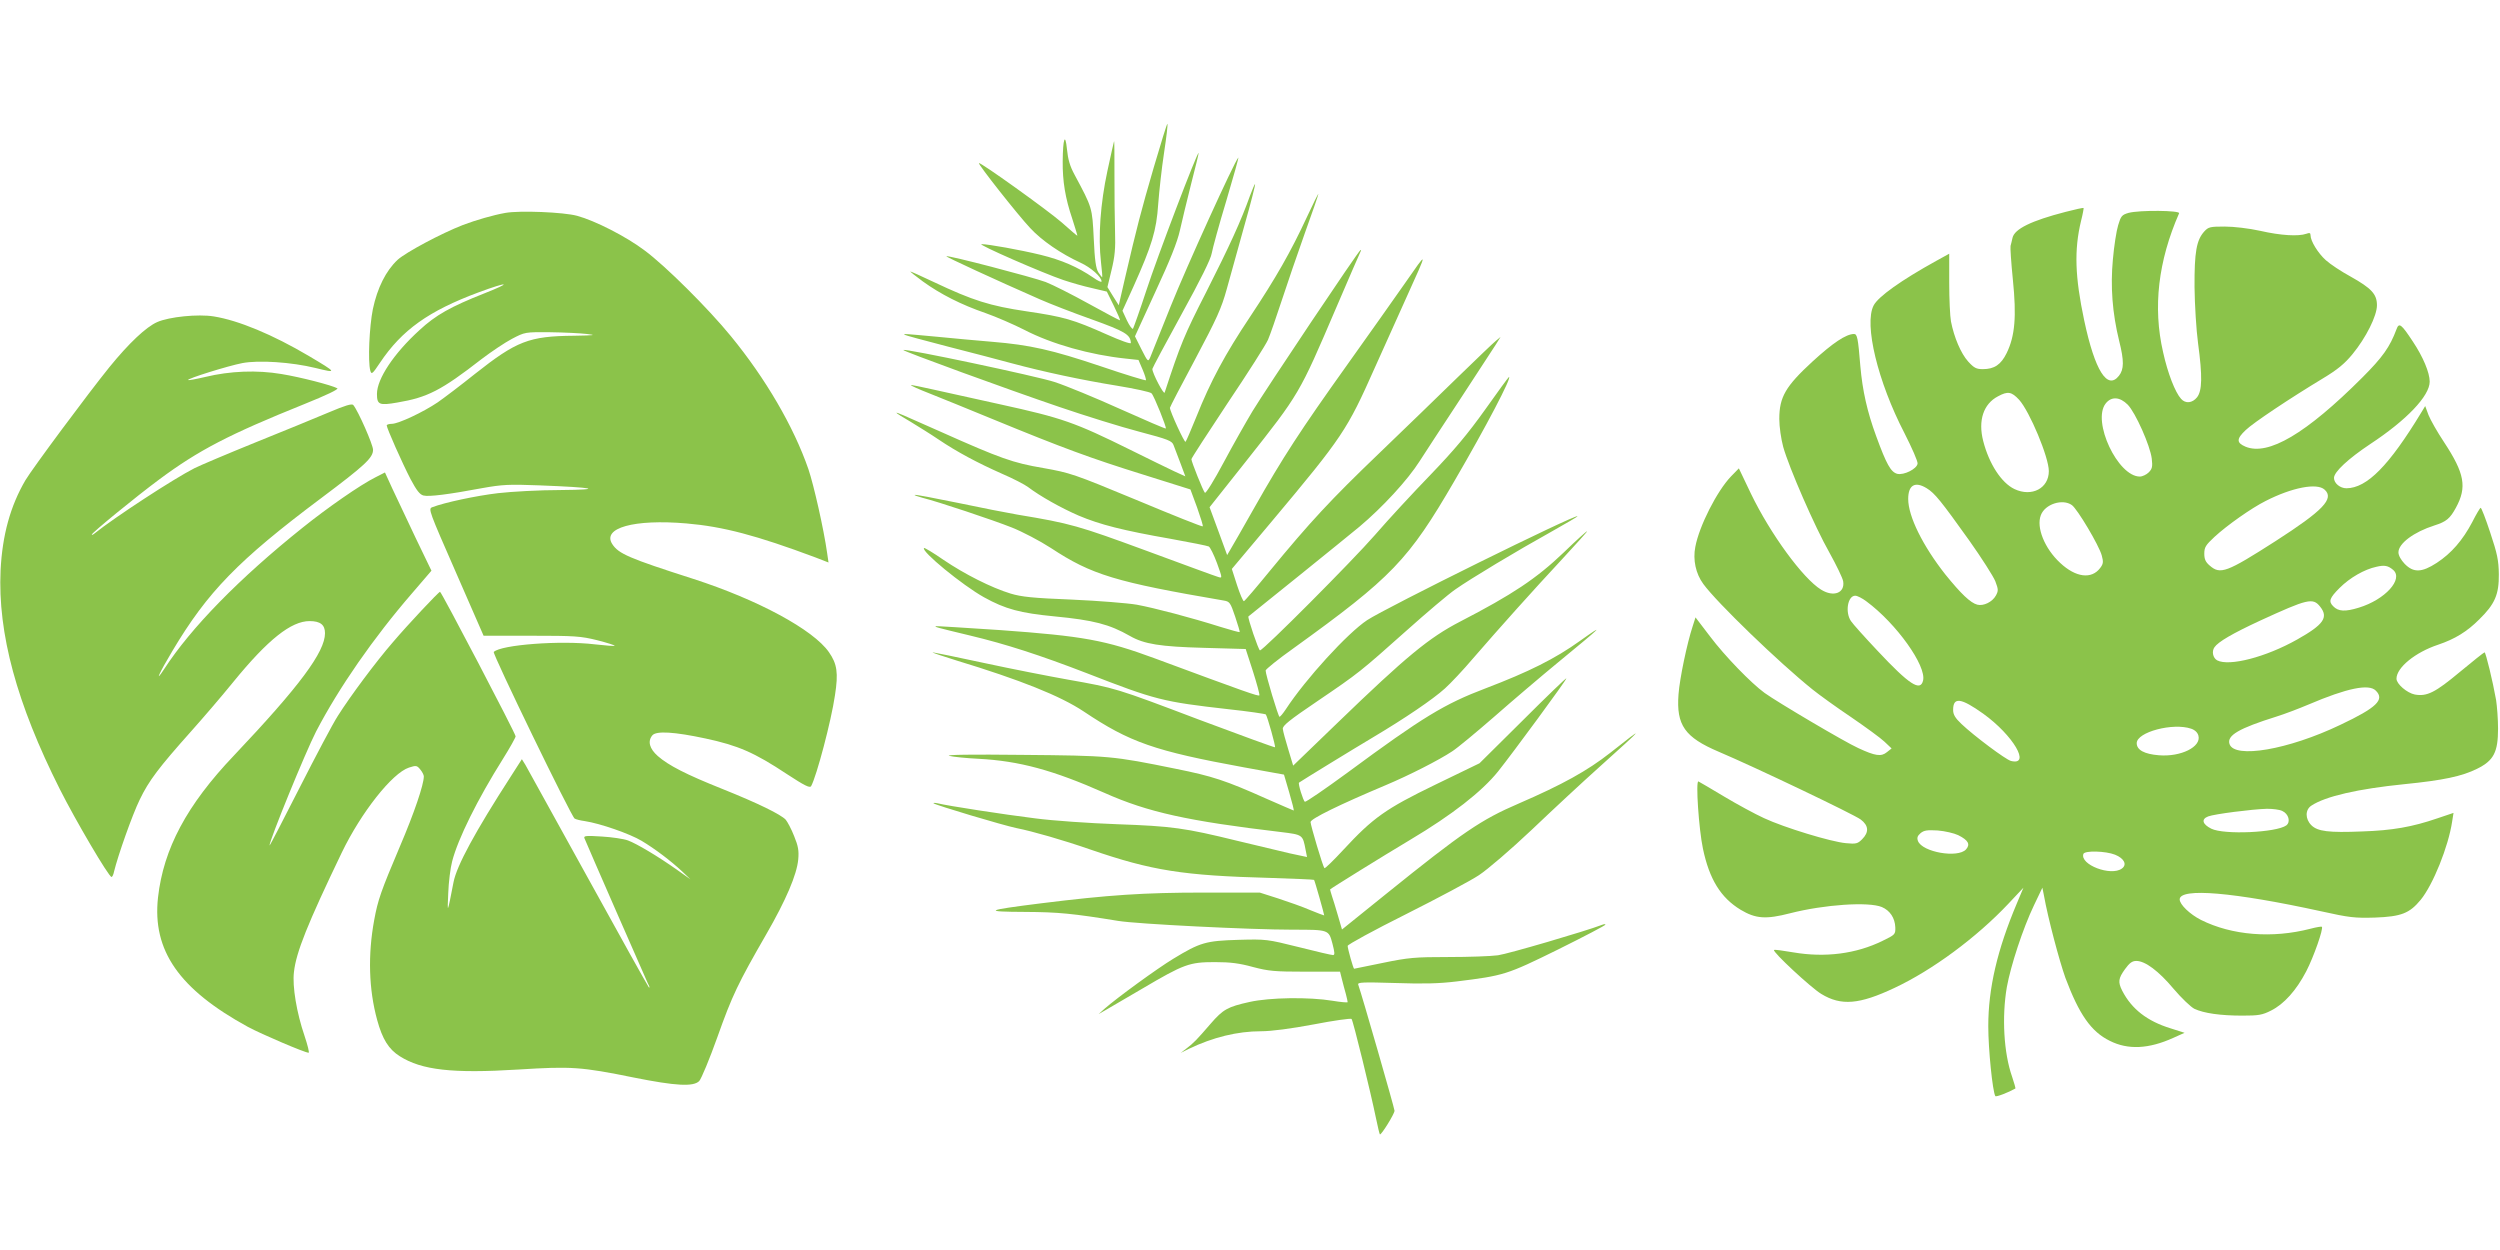
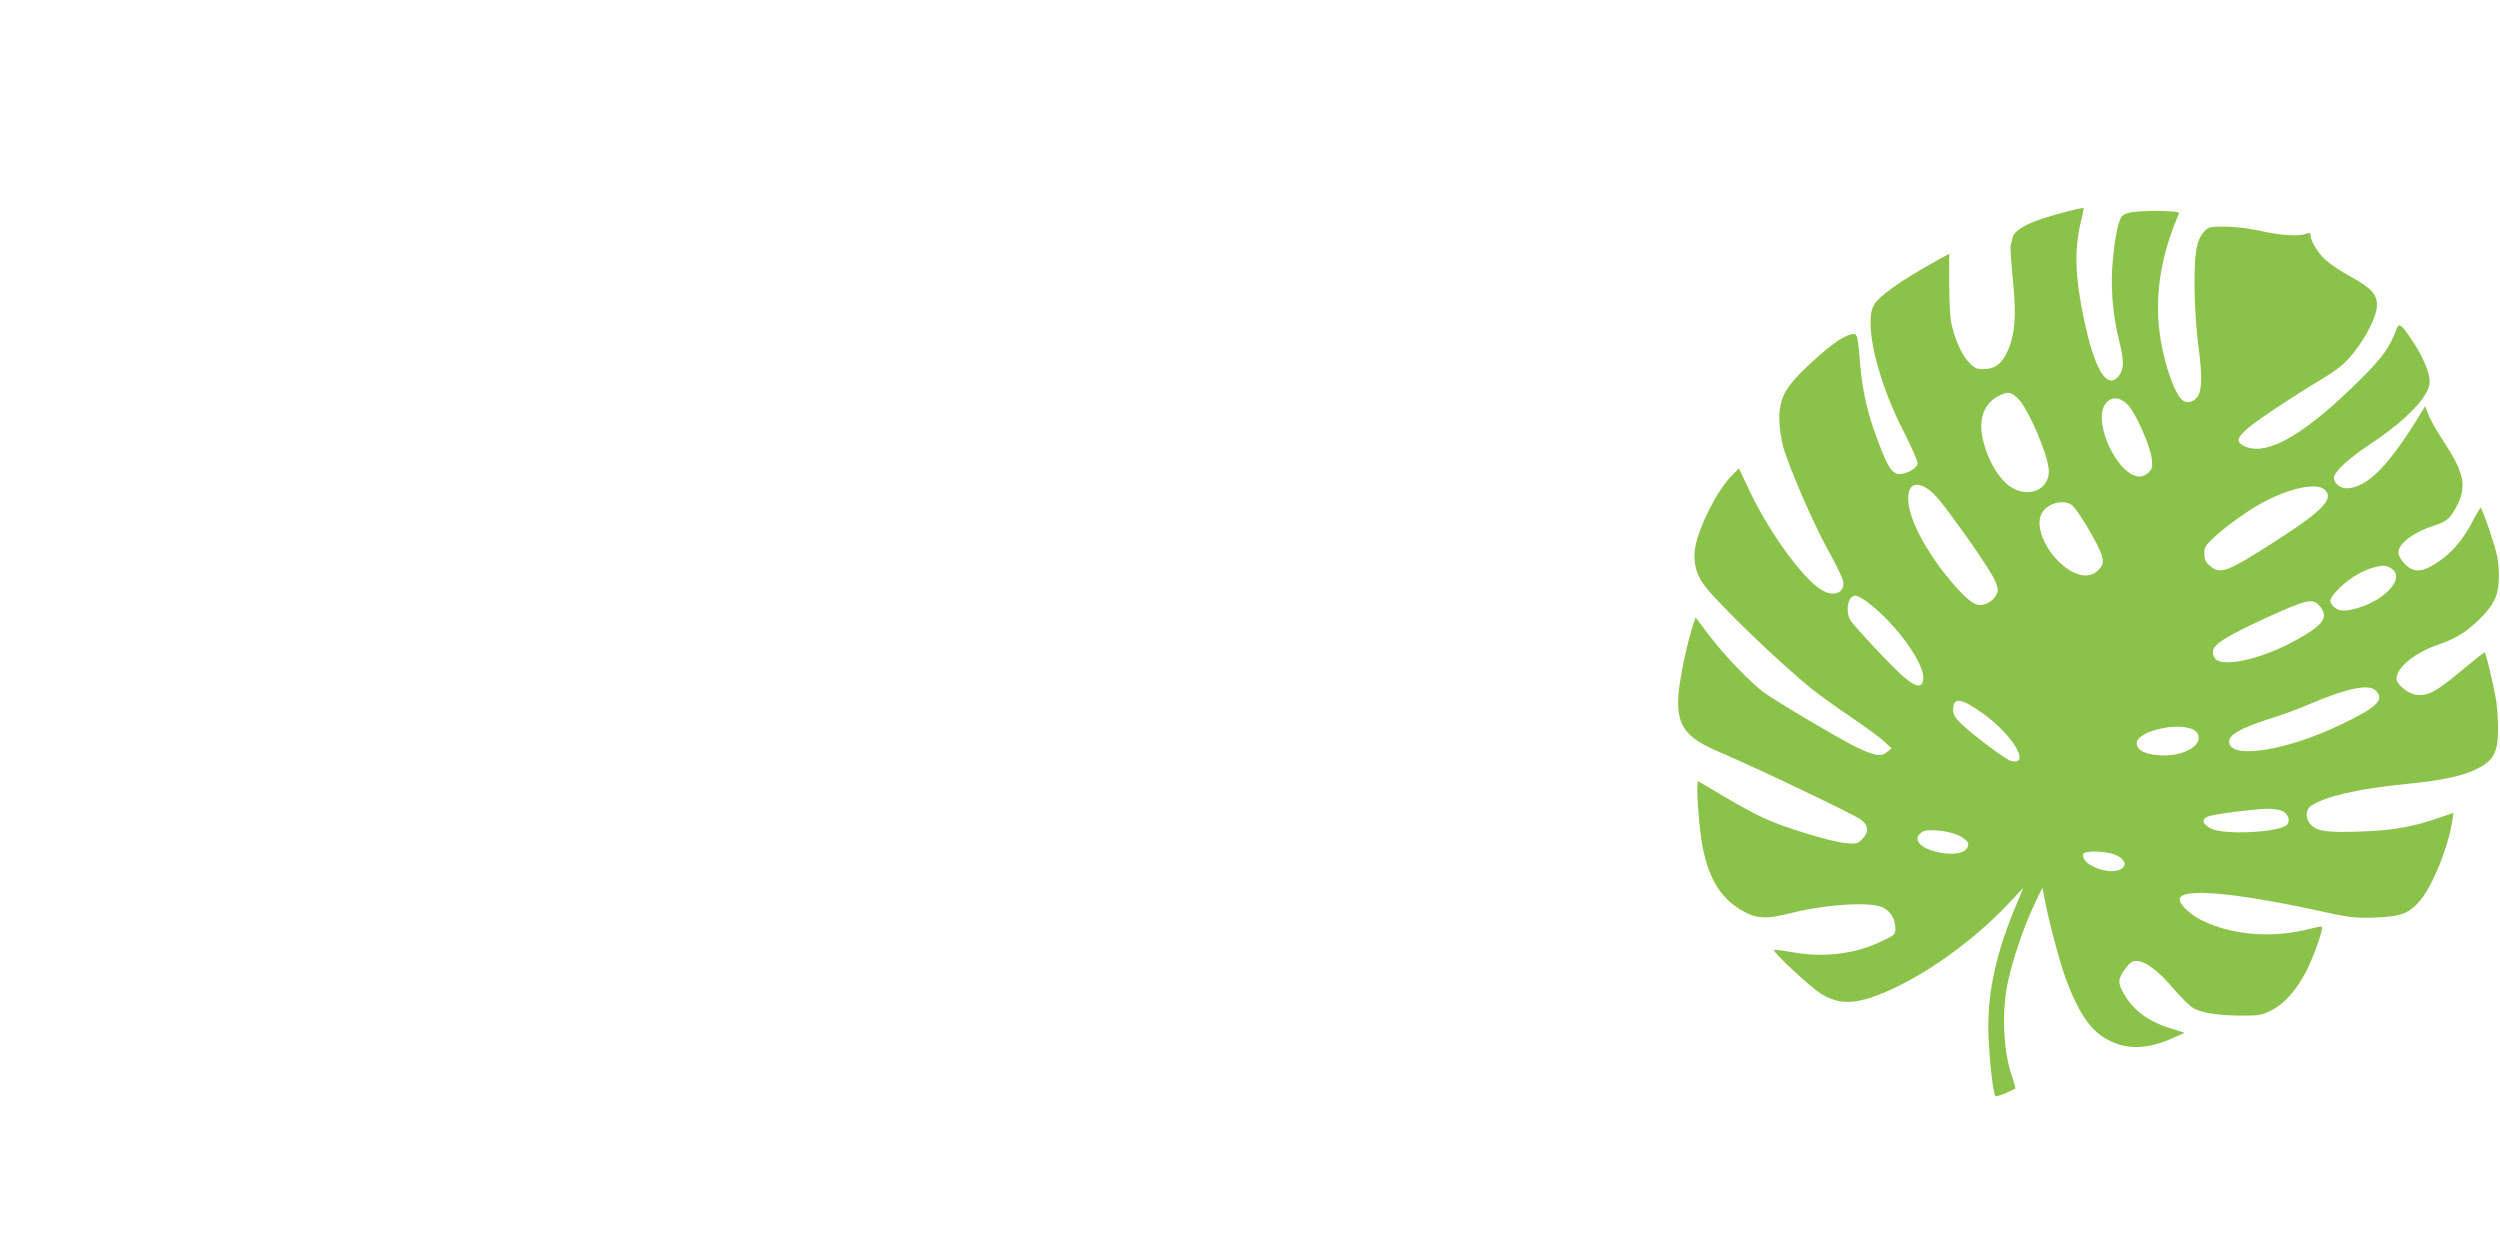
<svg xmlns="http://www.w3.org/2000/svg" version="1.0" width="1280pt" height="640pt" viewBox="0 0 1280 640" preserveAspectRatio="xMidYMid meet">
  <g transform="translate(0,640) scale(0.1,-0.1)" fill="#8bc34a" stroke="none">
-     <path d="M5907 5542 c-66 -227 -86 -304 -147 -566 l-32 -139 -29 46 -29 47 21 87 c17 70 21 111 18 198 -2 61 -3 190 -3 287 0 98 0 177 -2 175 -1 -1 -16 -69 -34 -152 -36 -167 -48 -336 -33 -467 5 -43 8 -78 6 -78 -1 0 -10 11 -19 25 -13 20 -19 62 -24 173 -8 160 -7 157 -98 327 -24 44 -34 79 -39 130 -9 89 -21 56 -22 -60 -1 -103 13 -189 49 -295 15 -47 27 -86 26 -87 -1 -1 -37 30 -81 69 -74 64 -416 309 -423 303 -6 -5 199 -265 262 -332 60 -65 158 -132 258 -178 53 -24 108 -73 108 -96 0 -6 -19 3 -43 20 -79 54 -162 90 -268 116 -107 26 -269 55 -304 55 -23 -1 316 -149 420 -184 39 -13 104 -32 146 -41 l76 -18 36 -73 c20 -41 34 -74 31 -74 -3 0 -75 38 -160 85 -85 47 -184 97 -220 111 -67 25 -503 139 -509 132 -3 -3 252 -121 480 -221 50 -22 168 -68 264 -102 172 -62 199 -78 201 -121 0 -7 -55 13 -122 43 -175 78 -222 91 -412 119 -188 28 -274 55 -475 150 -63 30 -117 54 -120 54 -3 0 26 -23 64 -51 90 -65 196 -119 321 -162 54 -19 144 -58 199 -86 141 -73 337 -128 519 -147 l65 -7 21 -49 c12 -28 19 -52 17 -55 -3 -2 -106 29 -229 71 -253 85 -364 110 -558 126 -74 6 -202 18 -284 26 -163 15 -171 16 -165 10 2 -2 103 -30 224 -61 121 -31 267 -69 325 -85 164 -44 360 -86 540 -115 91 -15 170 -32 176 -39 13 -13 78 -175 73 -180 -2 -2 -107 43 -234 100 -126 57 -277 119 -335 138 -91 30 -767 173 -775 164 -5 -5 535 -202 800 -292 132 -45 315 -102 407 -126 151 -40 169 -47 177 -70 5 -14 21 -55 35 -92 l25 -67 -57 26 c-31 15 -133 64 -225 110 -285 141 -348 163 -667 233 -124 27 -276 61 -339 75 -62 14 -115 25 -117 23 -2 -2 40 -21 94 -42 53 -21 201 -81 327 -133 360 -148 502 -200 765 -282 l245 -77 34 -92 c18 -51 32 -95 29 -97 -2 -3 -155 58 -339 135 -323 134 -339 139 -479 164 -153 26 -216 48 -525 186 -200 89 -225 100 -225 96 0 -2 33 -23 73 -46 39 -24 104 -64 142 -90 95 -64 200 -120 324 -175 58 -25 118 -56 135 -69 62 -47 169 -107 259 -146 109 -46 226 -76 472 -119 99 -18 186 -35 194 -39 7 -4 26 -42 42 -85 28 -78 28 -78 6 -71 -12 3 -177 64 -367 134 -348 128 -388 140 -660 185 -52 9 -191 36 -309 61 -118 24 -216 43 -218 40 -2 -2 16 -8 41 -15 80 -20 359 -113 457 -152 53 -21 143 -68 200 -105 208 -137 330 -174 886 -269 29 -5 33 -11 57 -82 14 -42 25 -78 23 -79 -2 -2 -45 10 -97 26 -152 48 -338 97 -430 114 -47 8 -196 20 -331 26 -201 8 -259 14 -315 31 -98 30 -235 99 -344 173 -52 36 -97 63 -99 60 -16 -16 196 -190 307 -252 110 -61 186 -81 362 -98 198 -19 280 -40 385 -100 73 -42 155 -55 381 -61 l212 -6 37 -114 c20 -63 35 -118 33 -123 -3 -7 -71 17 -535 189 -255 94 -365 114 -793 145 -179 12 -327 21 -329 20 -5 -4 -3 -5 176 -48 184 -44 357 -100 598 -193 352 -137 388 -146 723 -184 103 -11 190 -24 193 -27 8 -10 51 -163 47 -168 -2 -2 -177 62 -388 141 -430 163 -428 162 -670 205 -96 17 -290 55 -429 85 -140 30 -260 55 -265 55 -6 -1 48 -19 119 -41 329 -100 534 -182 654 -262 236 -158 362 -202 821 -286 l204 -37 27 -92 c15 -51 25 -92 23 -92 -2 0 -65 28 -141 61 -208 93 -275 115 -464 153 -324 66 -339 67 -784 71 -259 3 -397 1 -375 -5 19 -5 87 -12 150 -15 209 -11 382 -58 646 -175 222 -99 429 -144 902 -200 113 -14 112 -13 127 -93 l7 -35 -89 19 c-48 11 -169 40 -268 64 -269 66 -334 75 -615 85 -140 5 -329 18 -420 30 -161 20 -447 64 -499 77 -14 3 -24 3 -21 0 9 -9 357 -113 425 -127 81 -16 238 -61 376 -109 317 -109 475 -134 924 -146 121 -4 221 -8 223 -10 3 -2 52 -175 52 -182 0 -1 -32 11 -71 27 -39 17 -113 43 -165 60 l-94 30 -288 0 c-304 0 -486 -12 -832 -55 -287 -36 -299 -43 -82 -44 172 -1 243 -8 477 -46 96 -16 678 -45 894 -45 185 0 184 0 203 -71 12 -46 13 -59 3 -59 -7 0 -86 18 -176 41 -161 40 -166 41 -309 37 -166 -5 -195 -13 -333 -97 -81 -49 -287 -199 -352 -256 l-30 -27 35 20 c19 11 105 61 190 111 212 125 240 135 370 135 80 0 126 -6 195 -25 80 -21 110 -24 268 -24 l178 0 10 -40 c6 -22 14 -56 20 -75 5 -19 9 -38 9 -41 0 -3 -35 0 -77 7 -121 20 -322 17 -425 -6 -113 -25 -136 -38 -200 -112 -70 -81 -87 -99 -123 -126 l-30 -23 42 21 c123 59 248 90 370 90 52 0 152 13 269 35 103 20 190 32 194 28 8 -9 98 -376 125 -508 9 -44 18 -81 20 -83 6 -6 75 105 75 121 0 12 -168 596 -186 646 -4 12 25 13 189 8 145 -5 225 -3 315 8 243 30 256 34 520 164 133 66 242 123 242 127 0 3 -8 3 -17 -1 -86 -33 -482 -149 -533 -156 -36 -5 -150 -9 -255 -9 -171 0 -204 -3 -335 -30 -80 -16 -146 -30 -147 -30 -4 0 -33 103 -33 117 0 7 134 80 298 162 163 82 332 172 374 200 44 29 161 129 271 233 106 101 262 246 347 322 233 209 238 217 55 72 -117 -92 -245 -163 -469 -260 -193 -83 -286 -146 -678 -462 l-227 -183 -21 72 c-12 40 -25 85 -31 101 -5 16 -9 30 -9 32 0 3 266 168 410 254 215 128 367 247 450 350 78 98 350 468 350 477 0 4 -100 -92 -222 -214 l-223 -221 -225 -109 c-256 -124 -320 -170 -472 -334 -50 -54 -94 -97 -97 -94 -8 8 -70 217 -71 236 0 17 150 90 385 189 121 51 272 128 340 173 28 18 124 98 215 177 91 80 239 206 329 280 224 184 246 205 111 109 -128 -92 -263 -159 -483 -243 -211 -80 -322 -147 -708 -432 -116 -85 -214 -152 -218 -149 -9 5 -36 94 -30 98 14 10 283 175 379 232 163 97 306 194 368 250 29 26 94 95 144 154 136 157 306 347 456 508 73 79 131 143 128 143 -4 0 -57 -48 -119 -108 -140 -134 -263 -216 -532 -355 -158 -82 -274 -177 -627 -518 l-227 -219 -25 83 c-14 46 -27 93 -28 105 -2 16 32 44 177 142 215 146 219 150 456 361 103 92 215 187 250 211 78 55 316 198 496 298 73 41 131 75 130 77 -11 11 -980 -468 -1077 -532 -100 -66 -315 -301 -417 -457 -14 -21 -28 -38 -32 -38 -6 0 -71 216 -71 237 0 6 64 58 143 114 505 364 588 451 824 857 162 278 295 532 279 532 -2 0 -57 -75 -122 -167 -90 -126 -158 -207 -279 -333 -88 -91 -217 -230 -286 -310 -114 -131 -571 -590 -588 -590 -7 0 -65 170 -59 174 21 16 497 400 568 459 118 99 247 239 308 335 26 40 118 182 206 315 87 133 170 260 184 282 l25 40 -24 -20 c-13 -10 -100 -94 -194 -185 -93 -91 -276 -268 -406 -393 -246 -236 -351 -349 -559 -602 -67 -82 -126 -151 -131 -153 -4 -2 -20 35 -35 81 l-27 84 205 244 c363 433 385 467 526 784 49 110 122 272 162 360 113 250 114 248 -10 70 -46 -66 -177 -251 -291 -411 -242 -339 -331 -476 -476 -732 -58 -103 -114 -200 -123 -215 l-17 -29 -45 123 -45 122 188 237 c273 345 271 342 458 779 67 156 124 288 127 293 3 4 3 8 0 8 -8 0 -485 -713 -553 -825 -33 -55 -100 -173 -148 -263 -48 -90 -91 -160 -96 -155 -9 9 -69 159 -69 172 0 5 84 134 186 288 103 153 195 298 206 323 11 25 42 115 70 200 28 85 81 241 119 347 38 105 69 195 69 200 0 4 -26 -48 -58 -117 -84 -181 -159 -312 -291 -511 -129 -193 -203 -331 -276 -514 -27 -66 -51 -123 -55 -127 -5 -7 -80 156 -80 174 0 4 58 116 130 250 110 207 134 260 161 358 17 63 58 209 90 324 33 115 57 211 55 213 -2 2 -13 -25 -26 -59 -45 -127 -105 -258 -224 -493 -113 -221 -132 -268 -213 -515 -4 -13 -63 99 -63 121 0 4 67 130 149 279 97 176 151 285 155 313 4 23 37 145 75 270 37 125 65 224 61 220 -22 -25 -265 -559 -346 -761 -52 -130 -99 -248 -105 -262 -11 -24 -12 -23 -45 42 l-33 66 105 229 c74 159 112 254 125 313 10 47 37 155 58 240 22 85 39 155 38 157 -7 6 -213 -536 -267 -702 -34 -104 -66 -193 -69 -198 -4 -4 -18 15 -31 42 l-23 50 56 123 c95 212 118 287 127 423 5 66 18 185 30 263 12 79 20 146 17 148 -2 2 -33 -98 -70 -224z" />
    <path d="M10575 5315 c-174 -45 -261 -87 -271 -133 -3 -15 -8 -33 -10 -41 -2 -7 3 -85 12 -174 19 -187 11 -287 -32 -375 -29 -59 -63 -82 -122 -82 -33 0 -45 6 -75 39 -37 41 -72 123 -88 205 -5 27 -9 116 -9 198 l0 149 -67 -37 c-179 -99 -297 -183 -320 -228 -50 -96 21 -390 158 -654 38 -75 69 -145 67 -156 -4 -27 -70 -60 -104 -52 -33 9 -55 48 -108 193 -46 125 -70 233 -81 358 -12 147 -16 165 -33 165 -41 -1 -107 -45 -212 -141 -138 -127 -170 -182 -170 -294 0 -40 9 -102 20 -143 30 -107 162 -410 237 -542 35 -63 67 -129 70 -146 10 -60 -49 -83 -113 -43 -93 57 -260 286 -359 491 l-62 130 -40 -41 c-72 -75 -163 -254 -183 -361 -13 -66 2 -137 41 -190 70 -96 386 -401 559 -540 36 -29 125 -93 198 -142 73 -50 150 -106 170 -125 l37 -35 -24 -19 c-29 -24 -59 -20 -147 21 -67 30 -414 235 -479 282 -69 50 -204 189 -280 290 l-74 97 -15 -47 c-28 -85 -66 -265 -72 -347 -12 -158 32 -220 206 -294 184 -78 693 -321 727 -347 41 -31 43 -65 7 -101 -23 -23 -31 -25 -83 -20 -77 7 -316 80 -419 128 -46 21 -138 71 -205 111 -67 40 -126 75 -131 77 -15 6 2 -245 23 -344 33 -157 91 -251 193 -313 77 -46 129 -50 253 -18 176 45 402 60 470 32 42 -18 67 -56 69 -104 1 -36 -1 -38 -65 -69 -136 -67 -295 -87 -458 -59 -52 9 -96 15 -98 12 -9 -9 189 -193 242 -225 102 -62 195 -54 375 31 194 91 420 258 583 431 l77 82 -34 -81 c-100 -237 -146 -434 -146 -628 0 -119 22 -334 36 -358 4 -6 68 19 103 39 1 1 -6 28 -17 60 -43 122 -53 307 -27 459 20 110 82 300 139 419 l43 90 8 -40 c21 -118 79 -335 110 -422 70 -186 131 -275 227 -322 93 -47 199 -42 325 15 l58 26 -72 23 c-120 37 -199 99 -247 192 -23 45 -20 64 14 111 23 32 37 42 58 42 45 0 114 -51 191 -143 40 -47 87 -92 106 -102 49 -23 134 -35 246 -35 82 0 102 3 147 26 66 33 129 103 180 201 38 73 89 219 80 228 -2 2 -28 -2 -58 -10 -196 -51 -403 -34 -561 45 -57 29 -109 79 -109 105 0 61 277 37 725 -61 144 -32 171 -35 275 -32 135 5 177 22 234 91 63 77 142 273 161 401 l7 44 -83 -28 c-128 -44 -231 -62 -385 -67 -171 -7 -228 0 -260 32 -32 32 -32 79 0 100 72 48 239 86 476 110 199 20 295 40 373 79 85 42 107 85 107 206 0 48 -5 113 -10 146 -17 96 -53 244 -59 244 -3 0 -60 -45 -126 -100 -127 -106 -169 -127 -231 -116 -40 8 -94 54 -94 81 0 57 96 135 213 174 86 29 148 67 210 129 81 79 102 128 101 232 -1 72 -8 105 -44 213 -23 70 -45 127 -49 127 -3 0 -23 -33 -43 -73 -49 -93 -107 -160 -182 -209 -77 -50 -119 -51 -164 -5 -19 20 -32 43 -32 59 0 45 78 104 185 138 60 19 79 35 109 90 58 106 45 176 -61 337 -34 51 -69 113 -79 138 l-17 46 -20 -33 c-165 -272 -278 -387 -383 -388 -33 0 -64 26 -64 53 0 31 74 99 185 173 187 123 305 247 305 320 0 46 -34 127 -86 205 -60 91 -71 99 -84 63 -34 -91 -71 -143 -175 -247 -288 -288 -482 -402 -598 -354 -47 20 -47 40 1 85 38 37 227 163 396 265 73 44 110 74 151 124 69 84 125 196 125 250 0 57 -28 87 -135 147 -48 26 -105 64 -127 84 -40 36 -78 98 -78 127 0 13 -5 14 -22 8 -40 -14 -130 -9 -235 15 -59 13 -136 22 -183 22 -74 0 -83 -2 -104 -25 -40 -44 -51 -105 -50 -285 1 -91 9 -220 18 -287 23 -171 21 -243 -5 -277 -24 -30 -59 -34 -82 -8 -30 33 -68 130 -92 239 -53 230 -25 467 82 711 7 15 -203 17 -259 2 -34 -10 -39 -16 -53 -63 -9 -29 -21 -107 -27 -175 -13 -138 -3 -274 32 -417 26 -103 25 -146 -1 -179 -59 -75 -123 25 -178 284 -47 222 -52 360 -16 509 9 35 14 65 13 66 -2 2 -43 -7 -93 -20z m-237 -962 c54 -60 152 -294 152 -365 0 -88 -87 -134 -176 -92 -67 32 -130 129 -160 246 -27 105 1 190 76 229 50 27 69 24 108 -18z m556 -25 c40 -41 115 -210 123 -276 5 -42 2 -53 -16 -71 -11 -11 -32 -21 -45 -21 -113 0 -246 283 -175 374 29 37 72 35 113 -6z m-1029 -428 c41 -25 73 -65 218 -268 63 -89 123 -183 133 -208 16 -42 16 -49 3 -73 -18 -33 -63 -55 -95 -47 -35 9 -84 56 -164 155 -115 146 -190 297 -190 386 0 72 35 92 95 55z m2037 -7 c51 -46 -8 -107 -252 -264 -250 -160 -282 -172 -336 -125 -21 18 -28 32 -28 61 0 33 7 44 52 86 65 60 190 148 262 184 135 69 263 94 302 58z m-1294 -79 c28 -20 139 -206 153 -258 9 -33 8 -43 -8 -64 -44 -59 -125 -49 -205 26 -80 74 -123 182 -99 244 21 57 111 86 159 52z m1645 -332 c54 -47 -41 -152 -175 -193 -71 -22 -106 -20 -132 7 -25 25 -19 42 33 94 52 52 127 95 188 108 42 10 60 6 86 -16z m-2697 -161 c153 -113 309 -331 290 -406 -14 -57 -71 -20 -233 153 -66 70 -127 138 -136 152 -31 45 -17 130 22 130 10 0 36 -13 57 -29z m2323 -27 c44 -55 18 -92 -117 -168 -161 -91 -349 -139 -410 -107 -22 12 -29 46 -14 67 19 28 93 71 233 136 244 112 271 119 308 72z m285 -430 c47 -46 5 -87 -181 -175 -267 -128 -544 -175 -568 -98 -14 44 49 80 240 140 39 12 113 40 165 62 197 84 309 107 344 71z m-2010 -118 c154 -111 246 -268 142 -242 -27 7 -190 129 -253 189 -33 31 -43 49 -43 72 0 68 40 62 154 -19z m1065 -77 c20 -7 33 -20 37 -36 15 -57 -90 -109 -202 -100 -75 6 -114 27 -114 62 0 57 186 106 279 74z m466 -421 c33 -15 44 -56 21 -74 -51 -37 -319 -49 -384 -17 -46 23 -53 49 -16 63 31 12 225 37 301 39 29 0 64 -4 78 -11z m-1659 -124 c52 -26 63 -47 40 -73 -42 -46 -224 -14 -246 43 -6 16 -3 26 13 40 18 15 34 17 88 14 37 -3 84 -14 105 -24z m803 -100 c47 -19 63 -51 35 -71 -56 -41 -216 20 -197 75 7 18 114 15 162 -4z" />
-     <path d="M2588 5310 c-63 -11 -152 -37 -218 -62 -111 -43 -292 -140 -334 -178 -60 -56 -104 -144 -127 -253 -18 -90 -26 -267 -13 -315 6 -21 11 -17 49 40 113 169 250 266 505 361 154 57 177 53 30 -5 -172 -68 -249 -111 -332 -188 -132 -120 -218 -250 -218 -327 0 -55 12 -60 104 -44 155 26 225 62 431 222 50 38 120 85 156 104 67 35 67 35 195 34 71 -1 156 -5 189 -9 51 -6 41 -7 -66 -9 -231 -2 -294 -27 -508 -196 -71 -57 -157 -122 -190 -145 -74 -50 -201 -110 -235 -110 -14 0 -26 -4 -26 -8 0 -14 79 -192 122 -275 31 -58 47 -79 66 -84 28 -7 126 5 302 38 101 18 136 20 290 14 286 -11 337 -22 110 -24 -107 0 -251 -8 -320 -16 -111 -13 -275 -48 -337 -72 -21 -8 -17 -18 121 -333 l142 -325 245 0 c223 0 252 -2 337 -23 51 -13 91 -26 89 -28 -2 -3 -48 1 -102 7 -175 21 -480 -2 -517 -39 -8 -8 397 -843 414 -853 6 -4 29 -10 52 -13 79 -12 231 -65 291 -101 70 -42 149 -102 208 -157 l42 -40 -65 46 c-100 71 -211 137 -255 153 -22 8 -82 17 -134 20 -79 5 -93 4 -89 -8 16 -40 313 -718 325 -744 9 -16 11 -25 5 -20 -5 6 -146 258 -312 560 -167 303 -311 563 -320 579 l-18 29 -57 -89 c-182 -282 -277 -457 -293 -541 -32 -165 -32 -164 -27 -56 2 56 11 129 20 163 30 116 129 316 261 526 35 56 64 108 64 114 0 14 -380 740 -387 740 -7 0 -164 -167 -243 -260 -85 -98 -217 -275 -280 -375 -25 -38 -113 -205 -197 -370 -84 -165 -152 -297 -153 -294 -1 25 184 478 238 583 117 225 294 480 493 710 l98 114 -81 168 c-44 93 -97 206 -119 252 l-38 83 -49 -25 c-78 -39 -246 -156 -373 -258 -324 -259 -571 -512 -708 -723 -53 -81 -25 -19 41 91 181 304 337 465 763 784 224 168 265 206 265 247 0 26 -76 199 -101 229 -7 9 -42 -2 -127 -38 -64 -27 -234 -97 -376 -154 -143 -58 -282 -117 -310 -131 -108 -55 -408 -251 -513 -335 -7 -6 -13 -8 -13 -5 0 9 225 193 345 282 202 150 358 231 743 386 114 46 177 76 169 81 -30 16 -188 57 -286 73 -125 21 -262 16 -390 -15 -46 -11 -86 -18 -88 -16 -7 7 205 73 278 87 84 16 251 5 374 -25 113 -28 112 -25 -33 61 -186 110 -362 183 -488 203 -80 13 -228 -2 -289 -29 -57 -25 -145 -108 -245 -231 -110 -136 -393 -517 -430 -579 -77 -132 -118 -280 -127 -461 -15 -323 83 -683 303 -1120 81 -161 251 -450 265 -450 4 0 10 12 13 28 20 82 93 289 131 367 47 98 98 165 263 350 59 66 157 180 217 254 177 217 296 311 390 311 55 0 79 -19 79 -62 0 -96 -130 -271 -466 -626 -242 -254 -361 -478 -389 -727 -30 -272 108 -470 461 -663 69 -37 291 -132 310 -132 5 0 -5 39 -21 87 -40 117 -63 253 -54 326 11 101 69 246 245 612 99 205 258 407 344 435 37 12 41 11 58 -10 10 -12 18 -28 18 -35 0 -42 -49 -187 -123 -360 -97 -229 -112 -272 -131 -375 -33 -179 -28 -355 15 -512 27 -99 59 -150 116 -186 112 -71 269 -89 607 -68 272 17 320 14 591 -41 215 -43 305 -48 335 -18 11 12 53 113 93 225 76 214 106 276 250 526 101 175 157 306 164 384 4 44 0 68 -21 119 -14 36 -34 73 -43 84 -25 27 -141 84 -323 157 -188 75 -277 121 -332 169 -43 38 -53 76 -28 106 20 24 113 18 272 -16 167 -36 249 -71 418 -183 89 -58 116 -72 123 -61 28 51 103 334 122 465 18 115 11 161 -31 221 -80 115 -363 268 -694 375 -331 106 -383 129 -415 178 -54 83 111 129 380 106 187 -16 358 -61 660 -174 l67 -26 -7 48 c-17 122 -69 351 -96 430 -75 217 -219 464 -397 681 -115 141 -336 361 -442 439 -94 71 -253 152 -345 177 -69 19 -295 28 -367 15z" />
  </g>
</svg>